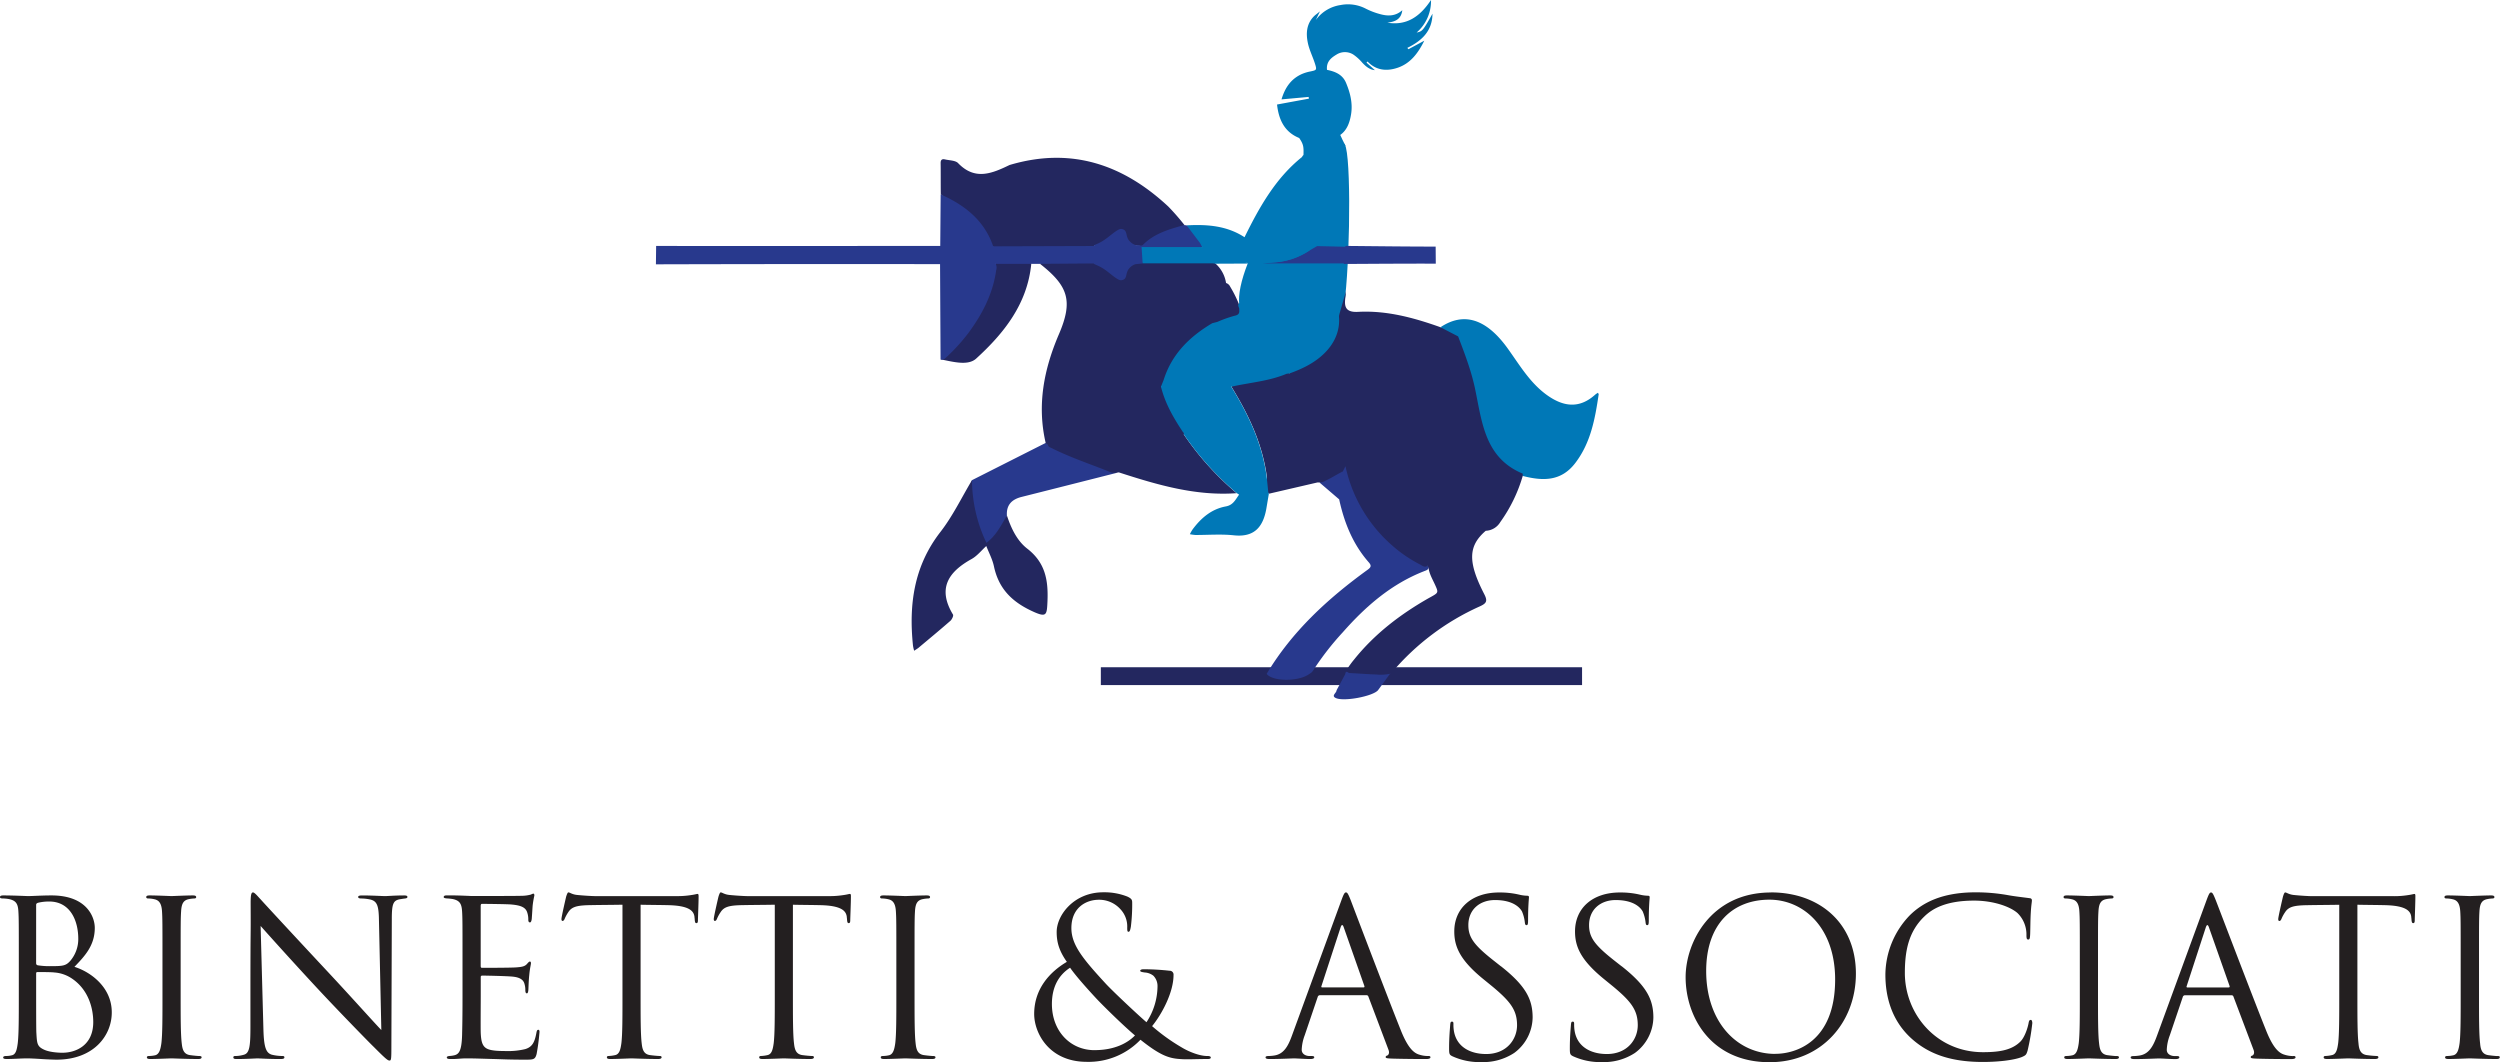
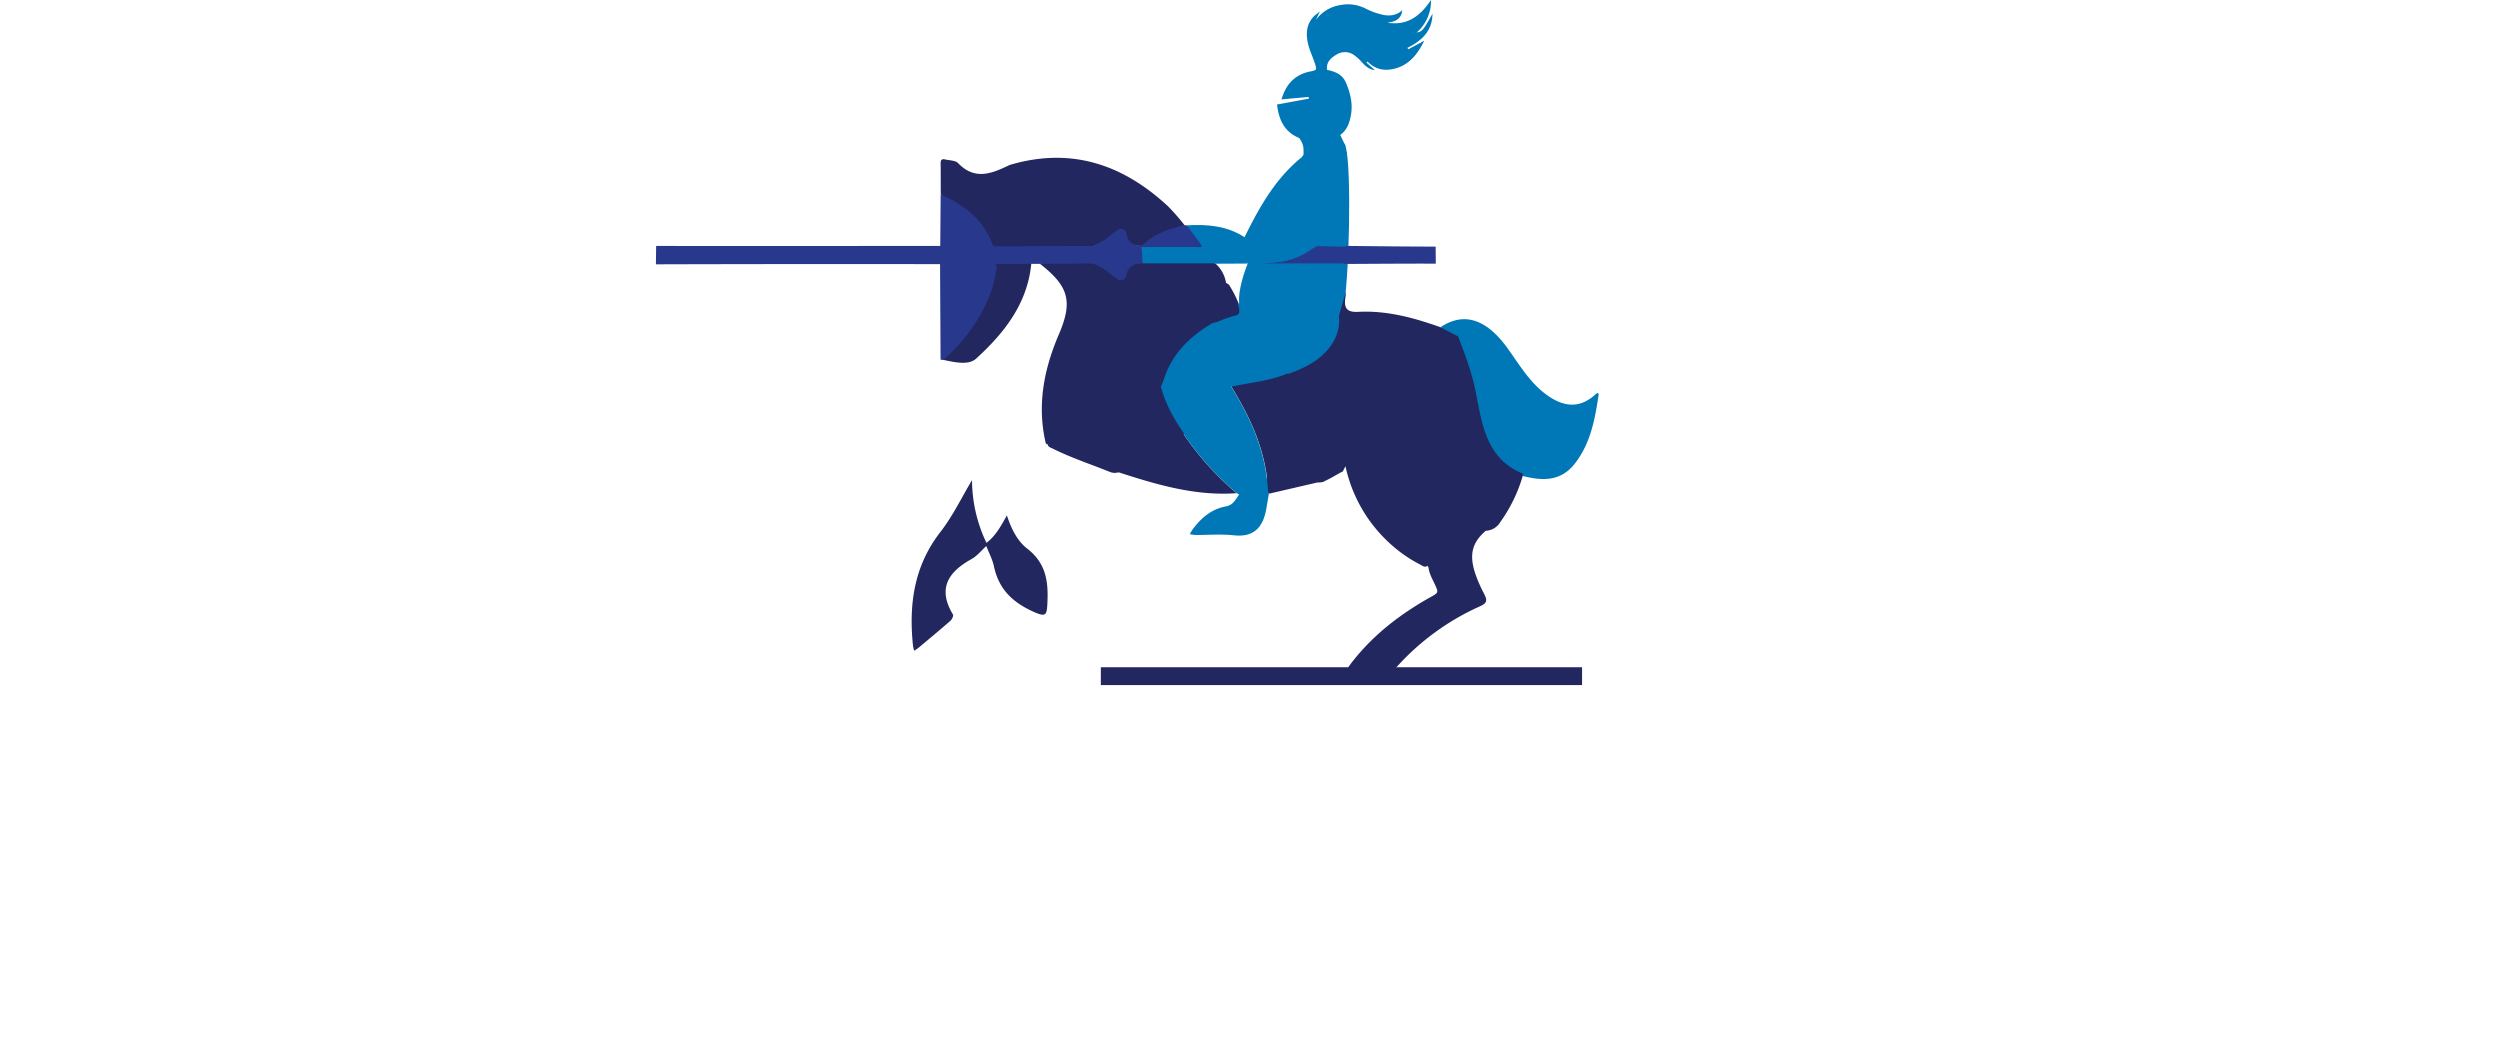
<svg xmlns="http://www.w3.org/2000/svg" viewBox="0 0 944.78 401.36">
  <defs>
    <style>.cls-1{fill:#231f20;}.cls-2{fill:#23275f;}.cls-3{fill:#28398d;}.cls-4{fill:#0078b7;}</style>
  </defs>
  <title>binetti-e-associati</title>
  <g id="Livello_2" data-name="Livello 2">
    <g id="Livello_1-2" data-name="Livello 1">
-       <path class="cls-1" d="M28.13,365.38c3.84-4,7.69-8,7.69-14.72,0-4.09-3-12.27-16.36-12.27-3.76,0-7,.25-8.91.25-.41,0-5.56-.25-9.24-.25-.9,0-1.31.17-1.31.66,0,.32.33.49,1.06.49a14.76,14.76,0,0,1,2.37.24c2.7.58,3.36,1.88,3.52,4.66.16,2.62.16,4.91.16,17.67V376.5c0,7.85,0,14.31-.4,17.74-.33,2.37-.66,4.26-2.29,4.58a8.31,8.31,0,0,1-2,.25c-1.06,0-1.22.32-1.22.57,0,.41.41.57,1.3.57,2.87,0,5.4-.24,8-.24.33,0,2.62.08,5,.24s5,.25,5.88.25c14,0,20.86-9.08,20.86-17.83C42.28,373.06,34.18,367.26,28.13,365.38ZM13.66,342c0-.49.24-.73,1-.9a18.06,18.06,0,0,1,3.92-.41c8,0,11,7.28,11,14.07A12.7,12.7,0,0,1,26.66,363c-1.72,2-2.86,2.12-7.44,2.12a27.79,27.79,0,0,1-5-.33c-.41-.16-.57-.32-.57-.89Zm10.05,55.85c-1.47,0-5-.16-7.19-1.23-2.54-1.22-2.54-2.37-2.78-6.37-.08-1.23-.08-11.37-.08-17.67v-4.66c0-.41.16-.57.49-.57,1.22,0,5.31,0,6.37.16a13.48,13.48,0,0,1,6.79,2.38c6.3,4.33,7.93,11.44,7.93,16.35C35.24,395.47,28.13,397.84,23.71,397.84Zm51.52,1.23c-.5,0-2.21-.17-3.36-.33-2.45-.33-2.94-2.13-3.19-4.5-.41-3.43-.41-9.89-.41-17.74V362.11c0-12.76,0-15.05.17-17.67.16-2.86.82-4.25,3-4.66a12.6,12.6,0,0,1,2.05-.24c.33,0,.65-.17.65-.49,0-.49-.41-.66-1.31-.66-2.45,0-7.6.25-8,.25s-5.56-.25-8.26-.25c-.9,0-1.31.17-1.31.66,0,.32.33.49.66.49a10.94,10.94,0,0,1,2.53.32c1.8.41,2.62,1.8,2.78,4.58.17,2.62.17,4.91.17,17.67V376.5c0,7.85,0,14.31-.41,17.74-.33,2.37-.82,4.26-2.46,4.58a10.73,10.73,0,0,1-2.12.25c-.74,0-.9.24-.9.49,0,.49.41.65,1.31.65,2.45,0,7.6-.24,8-.24s5.64.24,10.14.24c.9,0,1.23-.24,1.23-.65C76.21,399.31,76,399.07,75.23,399.07Zm77.27-60.68c-3.36,0-6.06.25-7,.25s-4.82-.25-8.5-.25c-1,0-1.64.08-1.64.58,0,.32.25.57,1.15.57a16.87,16.87,0,0,1,3.52.41c2.53.65,3.1,2.45,3.18,7.77l.9,41.54c-2.61-2.7-11.53-12.68-19.62-21.35-12.59-13.49-24.78-26.65-26-28.05-.82-.81-2.21-2.61-2.87-2.61s-.9.9-.9,4.09c.09,15.86-.08,5.23-.08,34.75v12.1c0,7.44-.41,9.81-2.45,10.39a11.7,11.7,0,0,1-3.35.49c-.41,0-.66.16-.66.49,0,.57.49.65,1.31.65,3.68,0,7.12-.24,7.85-.24s4,.24,8.67.24c1,0,1.47-.16,1.47-.65,0-.33-.24-.49-.65-.49a17.82,17.82,0,0,1-4.09-.49c-2.21-.66-3-2.78-3.19-9.49l-1.06-39.17c2.61,2.95,11.85,13.25,21.34,23.47,8.67,9.32,20.44,21.34,21.34,22.16,4.33,4.34,5.32,5.23,6,5.23s.74-.4.74-5.8l.16-47.76c0-5.64.57-6.86,2.86-7.36,1-.16,1.47-.24,2.13-.32s.9-.25.9-.57C154,338.47,153.4,338.39,152.5,338.39Zm50.93,50.78c-.41,0-.57.33-.73,1.23-.66,3.52-1.56,5.23-4.17,6.05a27.31,27.31,0,0,1-7.36.74c-3.19,0-5.4-.17-6.79-.74-2-.82-2.54-2.62-2.7-6-.08-1.72,0-11.2,0-14v-7.2a.52.52,0,0,1,.57-.57c1.39,0,9.49.16,11.7.41,2.94.33,3.92,1.47,4.25,2.7a7.51,7.51,0,0,1,.33,2.29c0,.65.08,1.31.57,1.31.33,0,.49-.41.57-1.23.08-1.15.08-3,.33-5.56.24-2.7.65-4.09.65-4.58s-.16-.65-.41-.65-.57.32-1,.81c-.82,1-1.88,1.23-4.09,1.39-1.88.17-11.94.17-13,.17-.41,0-.49-.25-.49-.82V342.4c0-.57.16-.82.49-.82.9,0,9.81.08,11.2.25,3.6.32,5.32,1.14,5.89,3a8.07,8.07,0,0,1,.41,2.7c0,.66.16,1.06.65,1.06.33,0,.58-.57.66-1.39.16-2.12.24-3.68.33-4.9a35.74,35.74,0,0,1,.65-3.85c0-.4-.08-.73-.33-.73a2,2,0,0,0-.9.33,14.17,14.17,0,0,1-3.76.49c-1.88.08-18.15.08-18.72.08-5.16-.25-7.36-.25-9.24-.25-.9,0-1.31.17-1.31.66,0,.32.49.41,1.06.49a19.52,19.52,0,0,1,2.37.24c2.7.58,3.35,1.88,3.52,4.66.16,2.62.16,4.91.16,17.67V376.5c0,7.28-.08,11.45-.16,14.64-.17,6.13-1.23,7.27-3,7.68a9.75,9.75,0,0,1-1.88.25c-.49.08-.9.24-.9.49,0,.49.41.65,1.31.65,2.13.08,4.09-.24,6.05-.24,3.19,0,6.95.16,10.22.24s5.89.25,11.94.25c3.19,0,3.85,0,4.42-2.13a79.8,79.8,0,0,0,1.06-7.93C203.92,389.83,203.92,389.17,203.43,389.17Zm60.18-51.35c-.33,0-1.06.25-2.29.41a33.22,33.22,0,0,1-5.81.41H224.85c-1,0-4.09-.17-6.46-.41-2.21-.16-3-1-3.6-1-.32,0-.65,1.06-.82,1.55-.16.66-1.79,7.69-1.79,8.51,0,.49.16.73.4.73s.58-.16.82-.82a14.78,14.78,0,0,1,1.39-2.53c1.31-2,3.27-2.54,8.34-2.62,4-.08,8.1-.08,12.11-.16V376.5c0,7.85,0,14.31-.41,17.74-.33,2.37-.74,4.17-2.37,4.5a13,13,0,0,1-2.46.33c-.49,0-.65.24-.65.49,0,.49.41.65,1.31.65,2.45,0,7.6-.24,8-.24s5.56.24,10.06.24c.9,0,1.31-.24,1.31-.65,0-.25-.17-.49-.66-.49-.73,0-2.53-.17-3.68-.33-2.45-.33-2.94-2.13-3.19-4.5-.41-3.43-.41-9.89-.41-17.74V341.91c3.44.08,6.87.08,10.31.16,7.85.17,9.81,2.05,10.06,4.5,0,.33.08.57.08.9.08,1.14.24,1.39.65,1.39s.57-.33.57-1.06c0-.9.25-6.54.25-9C264,338.31,264,337.82,263.61,337.82Zm57.56,0c-.33,0-1.06.25-2.29.41a33.18,33.18,0,0,1-5.8.41H282.41c-1,0-4.09-.17-6.46-.41-2.21-.16-3-1-3.6-1-.32,0-.65,1.06-.81,1.55-.17.66-1.8,7.69-1.8,8.51,0,.49.16.73.41.73s.57-.16.81-.82a14.78,14.78,0,0,1,1.39-2.53c1.31-2,3.27-2.54,8.34-2.62,4-.08,8.1-.08,12.11-.16V376.5c0,7.85,0,14.31-.41,17.74-.33,2.37-.74,4.17-2.37,4.5a13,13,0,0,1-2.46.33c-.49,0-.65.24-.65.49,0,.49.41.65,1.31.65,2.45,0,7.6-.24,8-.24s5.56.24,10.06.24c.9,0,1.31-.24,1.31-.65,0-.25-.17-.49-.66-.49-.73,0-2.53-.17-3.68-.33-2.45-.33-2.94-2.13-3.19-4.5-.41-3.43-.41-9.89-.41-17.74V341.91c3.44.08,6.87.08,10.31.16,7.85.17,9.81,2.05,10.06,4.5,0,.33.08.57.08.9.08,1.14.24,1.39.65,1.39s.57-.33.57-1.06c0-.9.25-6.54.25-9C321.58,338.31,321.58,337.82,321.17,337.82Zm31.4,61.25c-.49,0-2.21-.17-3.36-.33-2.45-.33-2.94-2.13-3.19-4.5-.4-3.43-.4-9.89-.4-17.74V362.11c0-12.76,0-15.05.16-17.67.16-2.86.82-4.25,3-4.66a12.6,12.6,0,0,1,2.05-.24c.33,0,.65-.17.65-.49,0-.49-.41-.66-1.31-.66-2.45,0-7.6.25-8,.25s-5.56-.25-8.26-.25c-.9,0-1.31.17-1.31.66,0,.32.33.49.66.49a10.94,10.94,0,0,1,2.53.32c1.8.41,2.62,1.8,2.78,4.58.17,2.62.17,4.91.17,17.67V376.5c0,7.85,0,14.31-.41,17.74-.33,2.37-.82,4.26-2.46,4.58a10.73,10.73,0,0,1-2.12.25c-.74,0-.9.24-.9.49,0,.49.41.65,1.31.65,2.45,0,7.6-.24,8-.24s5.64.24,10.14.24c.9,0,1.23-.24,1.23-.65C353.55,399.31,353.3,399.07,352.57,399.07Zm103.68,0c-2.95,0-7-1.64-9.57-3.19a72.07,72.07,0,0,1-11.29-8.1c3.6-4.41,8.1-12.67,8.1-19.3a1.44,1.44,0,0,0-1.47-1.63,91.66,91.66,0,0,0-9.82-.57c-.65,0-1.3.16-1.3.57s.73.49,1.63.65a5.87,5.87,0,0,1,3.35,1.23,5.57,5.57,0,0,1,1.56,4,25,25,0,0,1-4.17,13.57c-2.62-2.21-12.68-11.61-15.46-14.64-8.5-9.24-12.92-14.55-12.92-20.93,0-7.69,5.48-10.71,10.39-10.71a10.78,10.78,0,0,1,8.17,3.6,9.52,9.52,0,0,1,2.54,6.95c0,1.22.08,1.55.49,1.55s.65-.49.9-2a68.52,68.52,0,0,0,.49-8.83c0-1.15-.08-1.64-1.8-2.46a23.55,23.55,0,0,0-9.16-1.63c-11,0-17.58,8.58-17.58,15,0,3.68.82,7,3.85,11.29-6.38,3.76-12.35,10.14-12.35,19.71,0,7.11,5.56,18.07,19.87,18.07A27.12,27.12,0,0,0,431,392.93c7.28,5.81,10.63,7,14.8,7.28,2.62.25,5.89,0,10.63,0,.74,0,1.14-.16,1.14-.57S457,399.07,456.25,399.07Zm-42.61-2.21c-9.16,0-16.11-7.2-16.11-17.42,0-6.54,2.62-11,6.87-13.74,2.29,3.36,7.69,9.24,9.81,11.53s10.14,10.23,14.72,14.07C426.15,394.16,421.25,396.86,413.64,396.86Zm126,2.21a10.77,10.77,0,0,1-3.19-.49c-1.71-.49-4.08-1.8-7-9.08-5-12.43-17.82-46.2-19-49.31-1-2.53-1.31-2.94-1.8-2.94s-.82.49-1.8,3.19l-18.56,50.78c-1.47,4.09-3.11,7.19-6.87,7.68a15.59,15.59,0,0,1-2,.17c-.74,0-1.15.16-1.15.49,0,.49.49.65,1.56.65,3.84,0,8.34-.24,9.24-.24s4.17.24,6.13.24c.74,0,1.47-.16,1.47-.65,0-.33-.24-.49-1.06-.49h-.74c-1.39,0-2.94-.74-2.94-2.37a17.35,17.35,0,0,1,1.14-5.48l4.91-14.48a.87.87,0,0,1,.82-.65h17.58a.72.72,0,0,1,.74.49l7.6,20.12c.49,1.3,0,2-.49,2.2-.33.09-.57.25-.57.58,0,.49.9.49,2.45.57,5.64.16,11.61.16,12.84.16.9,0,1.63-.16,1.63-.65S540.13,399.07,539.64,399.07Zm-24.36-25.92H499.66c-.25,0-.41-.17-.25-.58l7.2-22.07q.61-1.85,1.23,0l7.76,22.07C515.69,372.9,515.69,373.15,515.28,373.15Zm51.91-8-2.28-1.8c-7.85-6.13-10-9.07-10-13.73,0-6,4.42-9.49,10.06-9.49,7.52,0,9.73,3.43,10.22,4.33a14.35,14.35,0,0,1,1.06,4.09c.08.66.17,1.07.66,1.07s.57-.58.57-1.88c0-5.57.33-8.26.33-8.67s-.17-.58-.82-.58a13.57,13.57,0,0,1-2.86-.4,31.81,31.81,0,0,0-7.61-.82c-10.38,0-16.93,6-16.93,14.72,0,5.56,2,10.63,10.64,17.74l3.68,3c7,5.8,9.4,9.07,9.4,14.72,0,5.23-3.84,10.87-11.69,10.87-5.48,0-10.88-2.29-12.11-8.34a14.67,14.67,0,0,1-.24-3c0-.66-.08-.9-.58-.9s-.57.4-.65,1.3c-.08,1.31-.41,4.58-.41,8.67,0,2.21.08,2.54,1.23,3.11a24.87,24.87,0,0,0,11,2.21,21.44,21.44,0,0,0,12.34-3.44,16.91,16.91,0,0,0,7-13.57C579.13,377.81,576.85,372.74,567.19,365.13Zm45.63,0-2.29-1.8c-7.85-6.13-10-9.07-10-13.73,0-6,4.42-9.49,10.06-9.49,7.53,0,9.73,3.43,10.22,4.33a14.71,14.71,0,0,1,1.07,4.09c.08.66.16,1.07.65,1.07s.57-.58.57-1.88c0-5.57.33-8.26.33-8.67s-.16-.58-.82-.58a13.65,13.65,0,0,1-2.86-.4,31.72,31.72,0,0,0-7.6-.82c-10.39,0-16.93,6-16.93,14.72,0,5.56,2,10.63,10.63,17.74l3.68,3c7,5.8,9.4,9.07,9.4,14.72,0,5.23-3.84,10.87-11.69,10.87-5.48,0-10.88-2.29-12.1-8.34a14.1,14.1,0,0,1-.25-3c0-.66-.08-.9-.57-.9s-.57.4-.65,1.3c-.09,1.31-.41,4.58-.41,8.67,0,2.21.08,2.54,1.22,3.11a24.93,24.93,0,0,0,11,2.21,21.47,21.47,0,0,0,12.35-3.44,16.94,16.94,0,0,0,7-13.57C624.76,377.81,622.47,372.74,612.82,365.13Zm56.42-27.88c-22.57,0-32.22,18.72-32.22,32,0,14.72,9.32,32.14,31.73,32.14,19.7,0,32.62-15.13,32.62-33.45C701.37,348.86,687.64,337.25,669.24,337.25Zm1.71,61c-14.71,0-26.16-12.27-26.16-31.32C644.79,349,655,340,668.67,340c12.92,0,24.85,10.55,24.85,30.17C693.52,394,678.31,398.25,671,398.25Zm96.49-12.84c-.49,0-.66.33-.82,1.23-.25,1.47-1.31,5.07-3,6.87-3.28,3.35-8.1,4.09-14.23,4.09-17.5,0-29.52-14.31-29.52-29.93,0-8.34,1.39-15.62,7.36-21.35,2.86-2.78,7.93-6,18.8-6,7.2,0,13.5,2.2,16.36,4.66a11.34,11.34,0,0,1,3.43,8.34c0,1.14.08,1.71.66,1.71s.65-.49.73-1.71.08-5.73.25-8.43c.16-2.94.41-3.92.41-4.57a.77.77,0,0,0-.74-.9c-3-.41-5.56-.66-8.67-1.23a69.54,69.54,0,0,0-11.85-1c-12.6,0-20,3.84-24.94,8.75a32.63,32.63,0,0,0-9.16,22.32c0,7.77,2,17.09,9.89,24.21,6.46,5.8,14.72,8.83,27,8.83,5.23,0,11.44-.58,14.72-1.88,1.47-.66,1.63-.82,2.12-2.38a84.42,84.42,0,0,0,1.8-10.46C768,386,767.85,385.41,767.44,385.41Zm32.37,13.66c-.49,0-2.2-.17-3.35-.33-2.45-.33-2.94-2.13-3.19-4.5-.41-3.43-.41-9.89-.41-17.74V362.11c0-12.76,0-15.05.17-17.67.16-2.86.82-4.25,3-4.66a12.37,12.37,0,0,1,2.05-.24c.32,0,.65-.17.65-.49,0-.49-.41-.66-1.31-.66-2.45,0-7.6.25-8,.25s-5.56-.25-8.26-.25c-.9,0-1.31.17-1.31.66,0,.32.33.49.66.49a10.94,10.94,0,0,1,2.53.32c1.8.41,2.62,1.8,2.78,4.58.17,2.62.17,4.91.17,17.67V376.5c0,7.85,0,14.31-.41,17.74-.33,2.37-.82,4.26-2.46,4.58a10.73,10.73,0,0,1-2.12.25c-.74,0-.9.24-.9.49,0,.49.41.65,1.31.65,2.45,0,7.6-.24,8-.24s5.64.24,10.14.24c.9,0,1.23-.24,1.23-.65C800.8,399.31,800.55,399.07,799.81,399.07Zm66.81,0a10.73,10.73,0,0,1-3.19-.49c-1.72-.49-4.09-1.8-7-9.08-5-12.43-17.83-46.2-19.06-49.31-1-2.53-1.31-2.94-1.8-2.94s-.81.49-1.79,3.19l-18.57,50.78c-1.47,4.09-3.1,7.19-6.87,7.68a15.43,15.43,0,0,1-2,.17c-.73,0-1.14.16-1.14.49,0,.49.49.65,1.55.65,3.84,0,8.34-.24,9.24-.24s4.17.24,6.13.24c.74,0,1.47-.16,1.47-.65,0-.33-.24-.49-1.06-.49h-.73c-1.39,0-2.95-.74-2.95-2.37a17.12,17.12,0,0,1,1.15-5.48l4.9-14.48a.87.87,0,0,1,.82-.65h17.58a.71.71,0,0,1,.74.49l7.6,20.12c.49,1.3,0,2-.49,2.2-.32.09-.57.25-.57.58,0,.49.9.49,2.45.57,5.65.16,11.62.16,12.84.16.9,0,1.64-.16,1.64-.65S867.11,399.07,866.62,399.07Zm-24.37-25.92H826.63c-.24,0-.41-.17-.24-.58l7.19-22.07q.61-1.85,1.23,0l7.77,22.07C842.66,372.9,842.66,373.15,842.25,373.15Zm70.16-35.33c-.33,0-1.07.25-2.29.41a33.22,33.22,0,0,1-5.81.41H873.65c-1,0-4.09-.17-6.46-.41-2.21-.16-3-1-3.6-1-.33,0-.66,1.06-.82,1.55-.16.66-1.8,7.69-1.8,8.51,0,.49.16.73.41.73s.57-.16.82-.82a14.07,14.07,0,0,1,1.39-2.53c1.31-2,3.27-2.54,8.34-2.62,4-.08,8.09-.08,12.1-.16V376.5c0,7.85,0,14.31-.41,17.74-.33,2.37-.73,4.17-2.37,4.5a12.88,12.88,0,0,1-2.45.33c-.49,0-.66.24-.66.49,0,.49.41.65,1.31.65,2.45,0,7.61-.24,8-.24s5.56.24,10.06.24c.9,0,1.31-.24,1.31-.65,0-.25-.16-.49-.65-.49a36.57,36.57,0,0,1-3.68-.33c-2.46-.33-3-2.13-3.19-4.5-.41-3.43-.41-9.89-.41-17.74V341.91c3.43.08,6.87.08,10.3.16,7.85.17,9.82,2.05,10.06,4.5,0,.33.08.57.08.9.08,1.14.25,1.39.66,1.39s.57-.33.57-1.06c0-.9.24-6.54.24-9C912.81,338.31,912.81,337.82,912.41,337.82Zm31.39,61.25c-.49,0-2.21-.17-3.35-.33-2.45-.33-3-2.13-3.19-4.5-.41-3.43-.41-9.89-.41-17.74V362.11c0-12.76,0-15.05.16-17.67.17-2.86.82-4.25,3-4.66a12.39,12.39,0,0,1,2-.24c.33,0,.66-.17.66-.49,0-.49-.41-.66-1.31-.66-2.45,0-7.61.25-8,.25s-5.57-.25-8.26-.25c-.9,0-1.31.17-1.31.66,0,.32.33.49.65.49a11,11,0,0,1,2.54.32c1.8.41,2.61,1.8,2.78,4.58.16,2.62.16,4.91.16,17.67V376.5c0,7.85,0,14.31-.41,17.74-.32,2.37-.81,4.26-2.45,4.58a10.9,10.9,0,0,1-2.13.25c-.73,0-.9.24-.9.49,0,.49.41.65,1.31.65,2.45,0,7.61-.24,8-.24s5.64.24,10.14.24c.89,0,1.22-.24,1.22-.65C944.78,399.31,944.54,399.07,943.8,399.07Z" />
      <rect id="_Rettangolo_" data-name="&lt;Rettangolo&gt;" class="cls-2" x="416.02" y="252.16" width="181.86" height="6.74" />
-       <path class="cls-3" d="M539.38,213.87c-1.12-.52-2.28-1-3.36-1.56-14.59-8.13-23.21-20.71-27.3-36.66-1.73.09-1.35,1.69-1.88,2.64-3.12.53-5.44,2.75-8.19,4.05l7.44,6.38h0c1.91,8.81,5.2,17,11.22,23.83,1.16,1.33.69,1.93-.55,2.83-15,10.88-28.45,23.21-38.07,39.28,2.25,3,12.34,3,16.26-.06a3.17,3.17,0,0,0,1.21-1.09,106.45,106.45,0,0,1,11.31-14.58c8.64-9.8,18.34-18.24,30.72-23.07.75-.3,1.63-.5,1.8-1.52C539.92,214,539.77,213.8,539.38,213.87Zm-144.17-46.5-27.87,14.08c-.8,2.08-.26,4.24-.21,6.34.14,6.19,2.43,11.79,5.14,17.25a1.07,1.07,0,0,0,1.51,0c3.12-2.83,5.84-5.95,6.74-10.25-.24-4,1.89-6.08,5.56-7q18.1-4.56,36.21-9.16c-8.86-3.39-17.93-6.27-26.29-10.87Zm113.22,87.31c-1.1,2.06-2.21,4.11-3.32,6.17,0,1-1.88,1.91-.61,2.77,2.63,1.81,14.73-.51,16.36-2.9l4.69-6.44-16.41-.44A.72.72,0,0,0,508.43,254.68Z" />
      <path id="_Tracciato_" data-name="&lt;Tracciato&gt;" class="cls-4" d="M468.36,115.26c1.34,9.54,37.34,21.41,40-3,2.06-19,2.18-58.47-.61-58C492.89,56.77,466.2,99.88,468.36,115.26Z" />
      <path class="cls-2" d="M575.76,179c-.63-1.23-1.9-1.56-3-2.08a15.33,15.33,0,0,1-5.49-4.3,36.89,36.89,0,0,1-6.36-12.92c-1.54-5.11-2.32-10.38-3.43-15.58A75.56,75.56,0,0,0,551.4,127a13.84,13.84,0,0,0-7-3.33c-10.06-3.58-20.26-6.38-31.1-5.82h0c-6.65.41-4.83-4.18-4.62-7.82l-3.13,10.83a17.56,17.56,0,0,1-3.47,10c-3.22,4.27-7.61,6.89-12.48,8.83-.82.33-1.89.41-2.25,1.4a1.41,1.41,0,0,0-1.18-.24c-.77.29-1.55.54-2.34.76a139.24,139.24,0,0,1-15.12,3.23c-1.17.19-2.52.14-3.29,1.38,6.56,10.65,11.81,21.8,13.41,34.37-.43,2-.68,4,.51,5.79l.3.18,18.26-4.24h0l.8,0a4.18,4.18,0,0,0,2.3-.7c2.21-1,4.27-2.39,6.47-3.46l1-2c0,.17.07.33.1.5a55.07,55.07,0,0,0,17.66,29.58,50.76,50.76,0,0,0,10.43,7.09c.82.42,1.78,1.3,2.75.49h0c.15.19.29.39.43.59.26,2.4,1.51,4.44,2.47,6.56,1.31,2.88,1.33,3-1.37,4.51l-.91.5c-10.8,6.14-20.54,13.56-28.35,23.33a34.67,34.67,0,0,0-2.34,3.18c-.55.87-.51,1.56.64,1.86,3.37.15,6.75.45,10.13.55a17.32,17.32,0,0,0,5.37-.3,1.33,1.33,0,0,0,.56-.49,93.73,93.73,0,0,1,33.12-24.92c2.61-1.17,3.14-2,1.72-4.72-6.28-12.22-6-18.2.6-23.88h0a6.7,6.7,0,0,0,5.51-3.31,57.14,57.14,0,0,0,8.48-17.46A.75.75,0,0,0,575.76,179ZM360.63,76.8c6,3.56,10.84,8,13.33,14.75a2.78,2.78,0,0,0,1.91,2l.68.11a5.73,5.73,0,0,0,1.43.13h32.73a7.57,7.57,0,0,0,2.06-.22,2.08,2.08,0,0,0,.64-.34,1.36,1.36,0,0,0,.24-.58,5.32,5.32,0,0,0,4-1.16c1.39-.91,2.59-2.08,4-3,2.85-1.82,3.24-1.67,4,1.57.3,1.25.64,2.55,2.21,2.6a34.19,34.19,0,0,0,3.9.33,1.84,1.84,0,0,0,.76-.32c3.86-3.45,8.48-5.32,13.42-6.56A2,2,0,0,0,447.58,85a85.77,85.77,0,0,0-6.06-6.94c-17.17-16-36.84-22.61-60-15.7h0c-6.57,3.17-13,5.95-19.4-.67-1-1.1-3.33-1.05-5-1.45-1.09-.26-1.66.15-1.64,1.39.06,3.93,0,7.85.06,11.78C356.92,75,358.87,75.75,360.63,76.8Zm17.49,22.09a2.35,2.35,0,0,0-2,.81c-1.65,15-9.4,26.57-20.66,36.11,4.56.86,10.3,2.57,13.45-.3,10.55-9.61,19.35-20.7,20.82-35.8a2.31,2.31,0,0,0-2-.82Q382.89,98.76,378.12,98.89Zm10.1,108.46c-3.89-3-6.13-7.76-7.7-12.57-2.15,3.77-4.14,7.67-7.73,10.37a55.4,55.4,0,0,1-5.45-23.7C363.41,188,360.08,195,355.42,201c-10.06,12.93-12,27.49-10.39,43a13.15,13.15,0,0,0,.45,1.93c.5-.35,1-.66,1.49-1,4.08-3.42,8.18-6.81,12.19-10.31.59-.52,1.24-1.91,1-2.35-5.93-9.8-1.88-16.08,7-21,2.12-1.17,3.73-3.25,5.57-4.92,1,2.57,2.33,5,2.9,7.71,1.77,8.27,6.63,13.25,14.33,16.85,5.66,2.65,5.66,1.58,5.9-3.77C396.18,219.17,395,212.61,388.22,207.35Zm59.15-43.18,0,0a1.67,1.67,0,0,0,.09-.62,3.74,3.74,0,0,0-.69-1.7,63,63,0,0,1-7.17-14.53,2.27,2.27,0,0,0-.76-1.19h0c.88-.46,1-1.41,1.32-2.21a36.91,36.91,0,0,1,16-19.75c.65-.4,1.46-.67,1.8-1.41a8,8,0,0,0,2.25-.57c2.12-.78,4.24-1.57,6.42-2.15,1.63-.44,2.46-1.4,2.22-3.14a5.91,5.91,0,0,0-.51-1.59,44.33,44.33,0,0,0-3.46-7,2.53,2.53,0,0,0-1.54-1.36,12.32,12.32,0,0,0-4.53-7.79,4.91,4.91,0,0,0-1.08-.13c-8.49-.33-17-.15-25.47-.08a9.36,9.36,0,0,1-1.4.15c-.41.07-.8.24-1.21.3-3.48.57-3.48.56-4.22,3.85a7.19,7.19,0,0,1-.2.8.94.94,0,0,1-.9.71c-1.46.12-5.49-2.22-5.75-3.64-.31-1.72-1.07-1.83-2.18-1.31a1.83,1.83,0,0,0-.47-.45,2.11,2.11,0,0,0-1.15-.3c-6.63-.41-13.25-.17-19.88-.13a2,2,0,0,0-1.82.81c10.68,8.39,12.5,14,7.08,26.61-5.7,13.3-8.28,26.76-5,41a.76.76,0,0,0,.8.55c.08,1,1,1.21,1.74,1.57,6.95,3.48,14.34,5.9,21.53,8.79a4.73,4.73,0,0,0,3,.34l.6-.08h0c14.47,4.68,29,9,44.5,7.86A109.93,109.93,0,0,1,447.37,164.17Z" />
      <path class="cls-3" d="M542.55,93.19c-11.18,0-22.37-.15-33.55-.25a.54.54,0,0,0-.62.2l0,.11L497.76,93l-2.85,1.64A27,27,0,0,1,482,99.15l-4.86.39,30.62,0,.18.22c11.56-.06,23.11-.16,34.66-.12Zm-94.09-8-.88-.15c-5.72,1.58-11.44,3.16-15.77,7.62-.68.34-1.36-.1-2,0a3,3,0,0,1-.52,0,5.28,5.28,0,0,1-2.95-2.27c-1-1.92-.3-3.52-2.53-3.87-1-.16-2.9,1.43-5.07,3.13-3.65,2.86-5.38,2.67-5.4,3.32l-37.64.12h0l-.41-.13h0c-3.37-9.77-10.77-15.47-19.8-19.5l-.16,19.49.15.12h0l-.15-.13c-35.79,0-71.58.09-107.37,0l-.08,6.95q53.68-.15,107.38-.07.09,18,.19,36c1.22.34,1.89-.53,2.62-1.22a69.78,69.78,0,0,0,8-8.89c5.22-7.1,9.17-14.75,10.4-23.59a3.26,3.26,0,0,0-.17-2.41H393.1l20.23-.15c.21.53,1.95.52,5.38,3.21,2.17,1.7,4,3.3,5.07,3.13,2.23-.34,1.49-1.94,2.53-3.87a5.14,5.14,0,0,1,2.75-2.18q.74-.09,1.47-.15l1.24-.14a8,8,0,0,0-.09-5.49c5.5.29,11,.07,16.51.11a20,20,0,0,0,5.35-.25c1.14-.44.88-1.23.53-2C452.32,89.54,451.05,86.81,448.46,85.17Z" />
-       <path class="cls-4" d="M531.85,18.09c5.45-2.66,9.44-6.36,9.5-12.9-3.62,6.44-3.8,6.66-6,7.11A15.78,15.78,0,0,0,540.8,0c-4.12,6.21-9.12,9.78-16.5,8.57,2.79-.35,5.2-1.14,5.65-4.71-2.6,2.34-5.51,2.28-8.42,1.47A27.45,27.45,0,0,1,516,3.2a14.54,14.54,0,0,0-9.35-1.3,14,14,0,0,0-9.39,5.68l1.56-3.3c-1,.87-1.74,1.34-2.32,1.93-2.8,2.88-3,6.47-2.24,10.05.56,2.67,1.86,5.19,2.69,7.82.75,2.38.63,2.42-1.73,2.92a15.53,15.53,0,0,0-3,.88c-4.19,1.78-6.55,5.08-7.92,9.68l10.24-.93.11.65L482.61,39.5c.64,5.78,2.83,10.4,8.37,12.65,1.69,2.44,1.71,3.49,1.62,6.43a1.93,1.93,0,0,0-.55.75c-10.07,8.08-16.14,19-21.73,30.32-6.7-4.38-14.18-4.91-21.86-4.48l5,6.61c.29.53.58,1.06.86,1.59h0l-22.91,0c.14,2,.27,4.1.41,6.15h26.57l1,.14,13.56-.06c-.79-.08-1.59-.15-2.32-.26a13,13,0,0,1,2.32.26l-.09.07,4.35-.18,4.87-.39a27,27,0,0,0,12.9-4.53c-5.52-2.91-11.36-1-17.07-1.16h0l-1.24-.91c0-1,.06-2,.08-2.93a11.45,11.45,0,0,0,2.53-3.52l.14-.3L494,82a5.59,5.59,0,0,0,1.28.52c2.95,0,5.92.39,8.85-.29a3.13,3.13,0,0,0,1.41-2.2c2.38-8.09,3.64-16.29,2.34-24.73l0-.15.6,0c-.32-.68-.63-1.32-1.14-2.33L506.5,51c2.61-1.85,3.6-4.8,4.09-7.83.67-4.12-.32-8.1-1.93-11.91-1.31-3.1-4.08-4.24-7.17-4.86-.32-3,1.47-4.52,3.6-5.78a5.94,5.94,0,0,1,6.35,0,17.29,17.29,0,0,1,3.39,3.08c1.33,1.4,2.73,2.62,4.76,2.82l-3.17-2.85.38-.43c3.28,3.44,7.35,3.75,11.46,2.34,4.91-1.69,7.73-5.66,10-10.2l-6,3.23Z" />
+       <path class="cls-4" d="M531.85,18.09c5.45-2.66,9.44-6.36,9.5-12.9-3.62,6.44-3.8,6.66-6,7.11A15.78,15.78,0,0,0,540.8,0c-4.12,6.21-9.12,9.78-16.5,8.57,2.79-.35,5.2-1.14,5.65-4.71-2.6,2.34-5.51,2.28-8.42,1.47A27.45,27.45,0,0,1,516,3.2a14.54,14.54,0,0,0-9.35-1.3,14,14,0,0,0-9.39,5.68l1.56-3.3c-1,.87-1.74,1.34-2.32,1.93-2.8,2.88-3,6.47-2.24,10.05.56,2.67,1.86,5.19,2.69,7.82.75,2.38.63,2.42-1.73,2.92a15.53,15.53,0,0,0-3,.88c-4.19,1.78-6.55,5.08-7.92,9.68l10.24-.93.11.65L482.61,39.5c.64,5.78,2.83,10.4,8.37,12.65,1.69,2.44,1.71,3.49,1.62,6.43a1.93,1.93,0,0,0-.55.75c-10.07,8.08-16.14,19-21.73,30.32-6.7-4.38-14.18-4.91-21.86-4.48l5,6.61c.29.53.58,1.06.86,1.59h0l-22.91,0c.14,2,.27,4.1.41,6.15h26.57l1,.14,13.56-.06c-.79-.08-1.59-.15-2.32-.26a13,13,0,0,1,2.32.26l-.09.07,4.35-.18,4.87-.39a27,27,0,0,0,12.9-4.53c-5.52-2.91-11.36-1-17.07-1.16h0l-1.24-.91c0-1,.06-2,.08-2.93a11.45,11.45,0,0,0,2.53-3.52l.14-.3L494,82a5.59,5.59,0,0,0,1.28.52c2.95,0,5.92.39,8.85-.29a3.13,3.13,0,0,0,1.41-2.2c2.38-8.09,3.64-16.29,2.34-24.73l0-.15.6,0L506.5,51c2.61-1.85,3.6-4.8,4.09-7.83.67-4.12-.32-8.1-1.93-11.91-1.31-3.1-4.08-4.24-7.17-4.86-.32-3,1.47-4.52,3.6-5.78a5.94,5.94,0,0,1,6.35,0,17.29,17.29,0,0,1,3.39,3.08c1.33,1.4,2.73,2.62,4.76,2.82l-3.17-2.85.38-.43c3.28,3.44,7.35,3.75,11.46,2.34,4.91-1.69,7.73-5.66,10-10.2l-6,3.23Z" />
      <path class="cls-4" d="M500.76,117.08l4.58-5.38c1.66-7.15-2.55-8-8.15-7.94-11,.09-20.34,4.2-28.78,10.86-.46.21-.5.59-.44,1l.32.9a1.16,1.16,0,0,1,.2.47l-.2-.47c.09,1.3.31,2.4-1.64,2.79a46.31,46.31,0,0,0-6.63,2.35h0l-1.89.48c-8.58,5.08-15.34,11.71-18.39,21.51l-1,2.47c1.59,6.42,4.85,12,8.51,17.47l.18-.2a.29.29,0,0,1,0,.09,1.67,1.67,0,0,1-.09.62l0,0a109.93,109.93,0,0,0,20,22.23h0l.93.6c-1.35,1.83-2.22,3.95-5,4.45-5.45,1-9.39,4.4-12.6,8.73a14.57,14.57,0,0,0-1,1.77,16.9,16.9,0,0,0,2.12.3c4.84,0,9.72-.39,14.5.12,7.68.82,11-3.09,12.25-9.91l1-5.92a1.84,1.84,0,0,0-.22-.17q-.28-2.91-.59-5.79h0c-1.6-12.57-6.85-23.72-13.41-34.37h0c7-1.58,14.24-2.07,20.94-4.9h0l1.11-.13c4.9-1.77,9.54-4,13.27-7.74,4-4,6.06-9.05,5.27-14.64C505.68,116.77,502.44,118,500.76,117.08Zm103.12,31.36a7.69,7.69,0,0,0-1,.67c-6,5.42-12,4.64-18.17.26-6.53-4.65-10.45-11.47-15-17.78-8.07-11.17-16.57-13.78-25.34-7.92l6.67,3.46c2.46,6.44,4.92,12.84,6.37,19.65C560.07,159.31,561,173,575.47,179l0,.87c7.54,1.94,14.56,2.15,19.93-5,5.81-7.67,7.4-16.7,8.76-25.84C604.15,148.88,604,148.65,603.88,148.44Z" />
    </g>
  </g>
</svg>